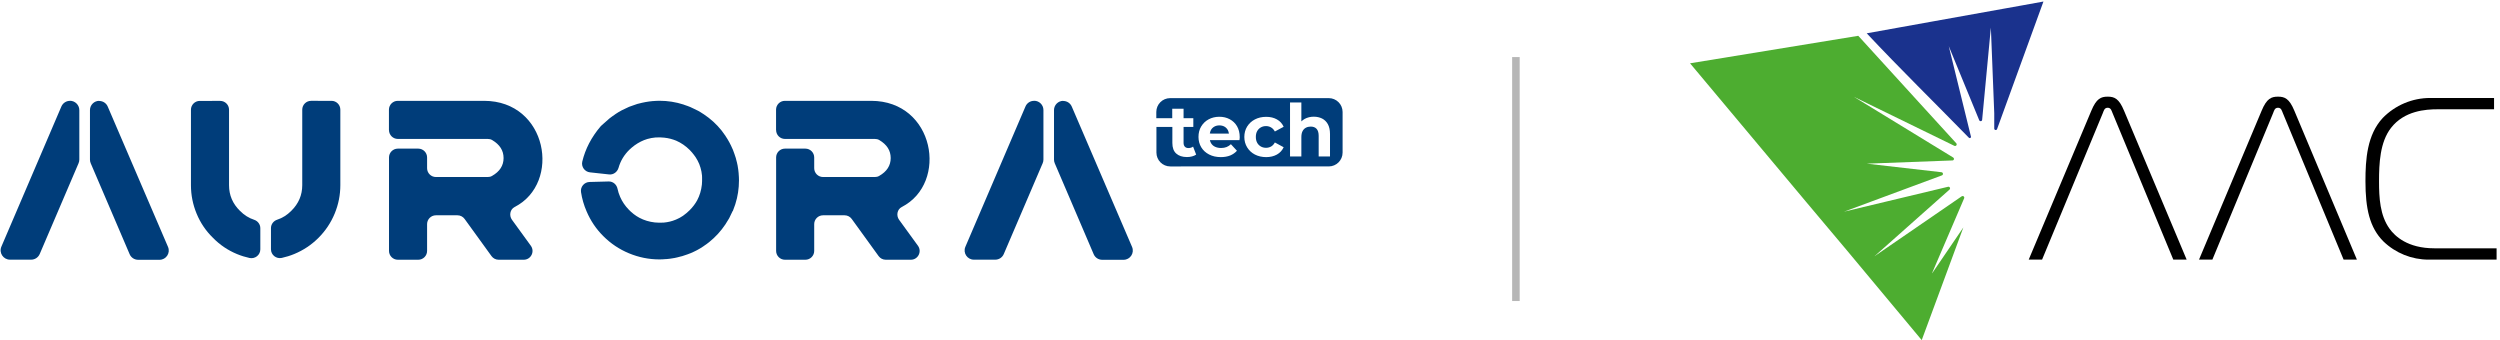
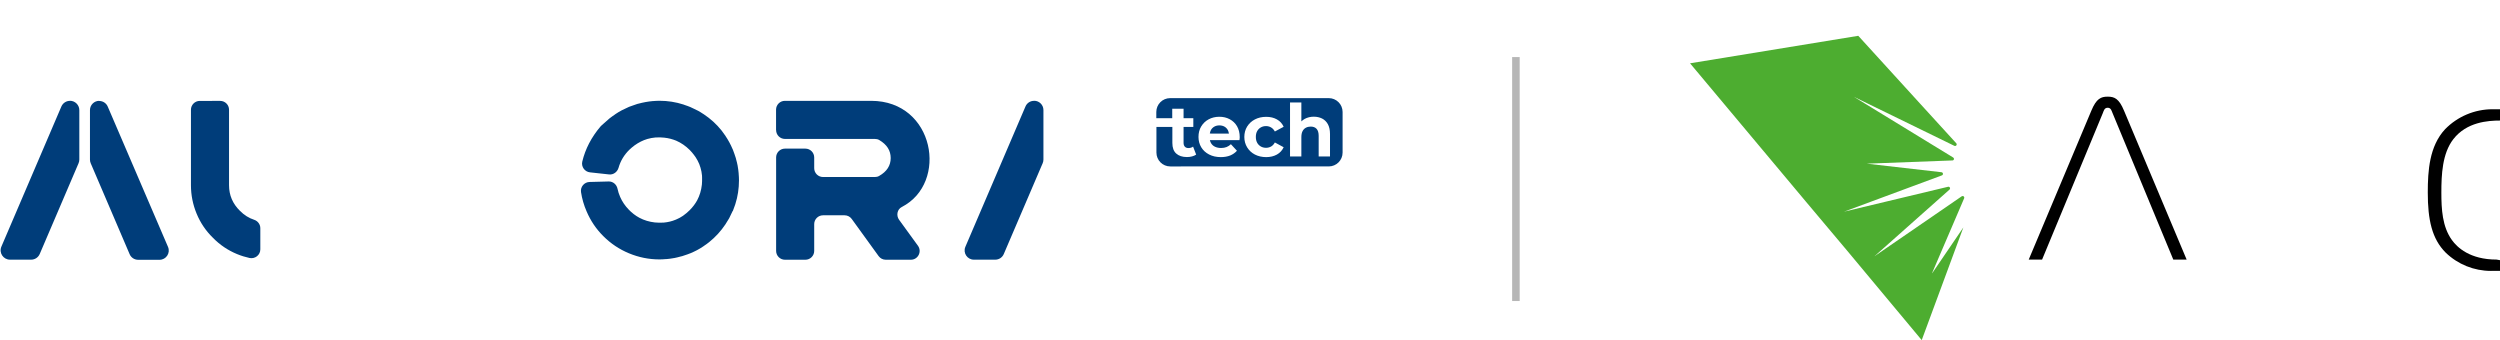
<svg xmlns="http://www.w3.org/2000/svg" xml:space="preserve" width="328.612mm" height="44.715mm" version="1.1" style="shape-rendering:geometricPrecision; text-rendering:geometricPrecision; image-rendering:optimizeQuality; fill-rule:evenodd; clip-rule:evenodd" viewBox="0 0 32861.24 4471.46">
  <defs>
    <style type="text/css">
   
    .fil3 {fill:#1A328D}
    .fil4 {fill:#4DAD30}
    .fil2 {fill:black;fill-rule:nonzero}
    .fil0 {fill:#003D7A;fill-rule:nonzero}
    .fil1 {fill:#B6B6B6;fill-rule:nonzero}
   
  </style>
  </defs>
  <g id="Слой_x0020_1">
    <g id="_1635696323712">
      <g>
        <path class="fil0" d="M10200.83 1710.18l0 -268.94c0,-63.71 52.14,-115.85 115.85,-115.85l1134.55 0c834.96,0 1018.68,1080.76 402.19,1395.21 -61.24,31.43 -75.32,112.53 -35.59,167.98l248.27 341.76c55.45,76.97 0.81,183.72 -93.52,183.72l-330.18 0c-37.25,0 -72,-18.2 -93.52,-48.01l-353.36 -488.22c-21.52,-29.81 -56.27,-48.01 -93.52,-48.01l-283.83 0.03c-63.71,0 -115.85,52.14 -115.85,115.85l0 352.51c0,63.71 -52.14,115.85 -115.85,115.85l-268.94 0c-63.71,0 -115.85,-52.14 -115.85,-115.85l0 -1228.88c0,-63.71 52.14,-115.85 115.85,-115.85l268.94 0c63.71,0 115.85,52.14 115.85,115.85l0 141.49c0,63.71 52.14,115.85 115.85,115.85l681.07 0.03c19.86,0 39.73,-4.12 56.27,-14.07 100.96,-57.11 152.25,-135.71 152.25,-235.01 0,-99.3 -49.66,-177.09 -149.78,-236.67 -17.39,-10.76 -38.06,-14.89 -58.77,-14.89l-1181.68 0c-63.71,0 -115.85,-52.14 -115.85,-115.85l-0.85 -0.03z" />
-         <path class="fil0" d="M5112.41 1710.18l0 -268.94c0,-63.71 52.14,-115.85 115.85,-115.85l1134.55 0c834.96,0 1018.67,1080.76 402.18,1395.21 -61.24,31.43 -75.31,112.53 -35.59,167.98l248.27 341.76c55.46,76.97 0.82,183.72 -93.51,183.72l-330.19 0c-37.25,0 -72,-18.2 -93.51,-48.01l-353.37 -488.22c-21.51,-29.81 -56.26,-48.01 -93.51,-48.01l-283.84 0.03c-63.71,0 -115.84,52.14 -115.84,115.85l0 352.51c0,63.71 -52.14,115.85 -115.85,115.85l-268.95 0c-63.71,0 -115.85,-52.14 -115.85,-115.85l0 -1228.88c0,-63.71 52.14,-115.85 115.85,-115.85l268.95 0c63.71,0 115.85,52.14 115.85,115.85l0 141.49c0,63.71 52.13,115.85 115.84,115.85l681.05 0.03c19.86,0 39.72,-4.12 56.26,-14.07 100.97,-57.11 152.26,-135.71 152.26,-235.01 0,-99.3 -49.67,-177.09 -149.78,-236.67 -17.39,-10.76 -38.07,-14.89 -58.77,-14.89l-1181.66 0c-63.71,0 -115.85,-52.14 -115.85,-115.85l-0.84 -0.03z" />
        <path class="fil0" d="M9631.51 2775.21c0,0 1.66,-3.32 2.47,-4.98 9.1,-22.33 16.55,-45.5 24.83,-67.87 2.47,-6.63 4.98,-13.23 6.63,-19.04 32.28,-100.96 48.01,-205.24 48.01,-312.8 0,-28.96 -1.65,-57.92 -4.12,-86.07 0,-1.66 0,-3.32 0,-4.97 -2.48,-33.09 -7.45,-66.22 -13.23,-99.31 0,0 0,-0.81 0,-1.65 -5.79,-28.97 -12.42,-57.93 -20.68,-86.08 -1.66,-4.97 -1.66,-9.1 -3.31,-14.07 0,-0.81 0,-1.66 -0.82,-2.47 -4.97,-17.39 -11.57,-34.75 -17.39,-52.14 -5.78,-17.39 -11.57,-34.75 -19.04,-52.14 0,0 0,-1.66 -0.82,-2.47 -1.65,-4.13 -4.13,-8.29 -5.78,-12.42 -24.84,-58.76 -55.46,-115.03 -91.02,-167.98 0,0 0,0 0,-0.81 -16.54,-24.84 -33.93,-48.83 -52.14,-72 -67.02,-84.42 -145.65,-154.76 -233.35,-213.5 -4.13,-3.31 -9.1,-5.78 -13.23,-8.28 -21.52,-14.08 -43.03,-28.15 -65.37,-39.72 -1.65,-0.82 -4.12,-1.66 -5.78,-2.48 -14.08,-7.44 -28.96,-14.07 -43.85,-21.51 -15.73,-7.45 -31.43,-15.74 -47.17,-22.34 -1.65,0 -3.31,-1.65 -5.78,-2.47 -23.18,-9.94 -46.35,-17.39 -70.34,-25.64 -5.79,-1.66 -11.58,-4.13 -17.39,-6.63 -100.96,-32.28 -205.24,-48.83 -312.8,-48.83 -29.81,0 -58.77,1.66 -87.73,4.13 -0.81,0 -1.66,0 -3.31,0 -63.71,5.79 -125.8,17.39 -187.04,33.94 -4.97,1.66 -9.1,1.66 -14.07,3.31 -0.82,0 -1.66,0 -2.47,0.82 -17.39,4.97 -34.75,11.57 -52.14,18.2 -17.39,5.78 -34.75,11.57 -51.29,18.2 -0.82,0 -1.66,0 -2.47,0.81 -4.98,1.66 -9.11,4.13 -14.08,6.64 -26.49,11.57 -52.95,23.98 -78.63,37.25 -0.81,0 -2.47,1.65 -3.31,1.65 -28.15,14.89 -56.27,31.44 -82.76,49.67 -3.32,2.47 -6.63,4.97 -9.95,7.44 -21.51,14.89 -43.85,29.81 -64.55,46.36 -2.47,2.47 -4.97,4.97 -8.29,6.63l-100.12 88.54c-4.97,4.13 -9.94,9.1 -14.07,14.07 -120.82,142.34 -200.26,296.25 -239.98,461.77 -15.74,67.87 32.27,134.05 100.96,141.49l250.74 27.31c57.11,6.63 108.4,-31.43 124.95,-86.89 25.65,-91.01 73.66,-170.45 142.34,-237.51l-0.03 0c21.51,-20.67 44.69,-39.72 67.87,-57.11 52.95,-38.06 109.25,-67.03 168.83,-84.42 4.13,-1.65 9.1,-2.47 14.07,-3.31 12.42,-3.32 24.83,-6.63 38.06,-9.1 5.79,-0.82 12.42,-1.66 18.21,-2.47 12.41,-1.66 24.83,-4.13 37.25,-4.98 1.66,0 3.31,0 4.13,0 35.59,-2.47 71.99,-1.65 110.06,2.47 56.26,5.79 108.4,19.86 157.22,39.72 64.56,28.15 124.14,68.69 177.94,122.48 22.33,22.33 42.19,46.36 59.58,70.34 4.97,6.63 9.94,12.42 14.07,19.05 0.82,1.66 1.66,3.32 3.32,4.97 9.1,14.08 18.2,28.97 25.64,43.04 0,0 0,0 0,0 8.29,15.73 15.74,31.43 22.34,47.17 3.31,8.28 6.63,17.39 9.1,26.49 2.47,7.44 5.78,14.88 7.44,21.52 9.95,33.09 16.55,67.86 19.86,103.43 0,0.81 0,1.65 0,2.47 0,8.29 0,17.39 0.81,25.64 0.82,29.81 0,59.59 -2.47,90.21 -8.28,76.12 -28.96,144.8 -62.05,206.89 -25.65,46.35 -57.92,89.39 -98.49,129.92 -27.3,27.31 -55.45,50.48 -84.41,71.15 -0.82,0 -2.47,1.66 -3.32,2.48 -10.76,7.44 -21.52,13.23 -32.28,19.86 -4.97,3.31 -10.76,6.63 -15.73,9.1 -11.57,5.78 -23.17,11.57 -34.75,16.54 -4.12,1.66 -8.28,4.13 -13.23,5.79 -48.82,20.67 -100.96,33.09 -155.57,38.06 0,0 -0.81,0 -1.65,0 -8.29,0 -17.39,0 -26.49,0.82 -29.81,0.81 -59.59,0 -90.21,-2.48 -72.81,-8.28 -140.68,-28.14 -202.73,-61.23 -27.3,-14.08 -51.29,-30.62 -75.31,-48.83 -11.57,-9.1 -23.18,-19.04 -34.75,-28.96 -10.76,-9.1 -20.67,-19.86 -30.62,-29.81 -48.01,-49.66 -86.07,-105.08 -112.53,-166.32 -15.73,-34.75 -27.31,-71.16 -34.75,-107.59 -11.57,-56.27 -59.58,-97.65 -116.69,-95.99l-250.75 6.63c-69.52,1.66 -122.47,63.71 -112.53,132.39 13.23,87.73 38.06,172.96 73.66,254.87 52.95,123.3 125.79,231.7 220.12,325.22 96.83,96.83 209.36,172.11 336.82,225.09 127.45,52.95 261.5,80.26 400.52,80.26 27.31,0 54.61,-1.66 81.92,-4.13 3.31,0 6.63,0 9.94,0 33.09,-2.47 65.37,-7.44 97.65,-13.23 0.81,0 1.65,0 2.47,0 28.96,-5.79 57.92,-12.42 86.07,-20.67 4.13,-0.82 9.1,-1.66 13.23,-3.32 0,0 1.66,0 2.47,0 17.39,-4.97 34.75,-11.57 52.14,-17.39 17.39,-5.79 35.59,-11.57 52.14,-19.05 0,0 1.65,0 2.47,0 4.13,-1.65 8.29,-4.13 12.41,-5.78 27.31,-11.58 54.61,-23.99 81.1,-38.07 0,0 0,0 0,0 29.81,-15.73 57.93,-33.09 86.08,-52.13 1.65,-0.82 2.47,-1.66 4.12,-3.32 23.99,-15.73 47.17,-32.28 69.53,-50.48 83.57,-67.02 154.76,-145.65 213.5,-233.35 3.31,-4.98 6.63,-10.76 9.94,-16.55 13.23,-20.67 26.49,-41.38 38.91,-62.9 0.81,-1.65 1.66,-3.31 2.47,-4.97 8.29,-14.89 14.89,-29.8 21.52,-44.69 7.44,-15.73 15.73,-30.62 22.33,-46.35l0.75 1.75z" />
      </g>
      <g>
        <path class="fil0" d="M3421.79 2998.65c0,-50.48 -33.93,-94.33 -81.91,-110.07 -68.68,-22.33 -130.73,-61.23 -186.19,-117.5 -95.17,-93.52 -143.15,-205.24 -143.15,-336.82l0 -992.21c0,-63.71 -52.14,-115.85 -115.85,-115.85l-268.97 0.03c-63.71,0 -115.85,52.14 -115.85,115.85l0 992.21c0,129.11 24.83,254.06 74.47,374.04 49.66,119.98 120.82,225.91 214.33,316.95 91.02,93.52 196.95,164.68 316.96,214.34 53.79,22.33 108.4,38.91 163.86,51.3 72.81,15.73 142.34,-38.91 142.34,-113.38l0 -278.86 -0.04 -0.03z" />
-         <path class="fil0" d="M4088.76 1325.39c-63.71,0 -115.84,52.14 -115.84,115.85l0 992.21c0,130.74 -48.01,243.3 -143.16,336.82 -55.45,56.26 -117.5,95.17 -186.18,117.5 -48.01,15.73 -81.92,59.58 -81.92,110.06l0 278.86c0,74.47 69.53,129.11 142.34,113.38 55.45,-12.42 110.06,-28.96 163.86,-51.29 119.98,-49.67 226.75,-120.82 318.58,-212.68 91.83,-91.86 163.01,-198.61 212.68,-318.58 49.67,-119.98 74.47,-244.96 74.47,-374.04l0 -992.21c0,-63.71 -52.14,-115.85 -115.85,-115.85l-268.98 -0.03z" />
      </g>
      <g>
        <path class="fil0" d="M13593.7 1325.39l-2.5 0c-48.82,0 -92.67,28.96 -111.72,73.65l-790.29 1845.38c-33.94,80.25 24.83,168.83 111.72,168.83l281.36 0c48.82,0 92.67,-28.96 111.72,-73.66l511.4 -1194.1c6.63,-14.89 9.95,-31.43 9.95,-48.01l0 -651.27c0,-67.03 -54.61,-121.63 -121.64,-121.63l0 0.81z" />
-         <path class="fil0" d="M13975.99 1325.39l0 0c-67.02,0 -121.63,54.61 -121.63,121.63l0 651.27c0,16.55 3.31,32.28 9.94,48.01l167.99 392.24 214.34 500.64 129.11 302.04c19.04,44.69 62.89,73.65 111.72,73.65l281.3 0.03c86.88,0 145.65,-89.38 111.72,-168.83l-792.77 -1845.37c-19.04,-44.69 -62.89,-73.65 -111.72,-73.65l0 -1.66z" />
      </g>
      <g>
        <path class="fil0" d="M920.18 1325.39l0 0c-49.67,0 -93.52,28.96 -113.38,74.47l-788.63 1842.05c-34.75,81.1 24.83,171.31 113.38,171.31l277.23 0.03c49.67,0 93.52,-28.96 113.38,-74.47l510.58 -1193.29c6.64,-15.73 9.95,-31.43 9.95,-48.82l0 -648.77c0,-67.87 -55.45,-123.29 -123.29,-123.29l0.78 0.78z" />
        <path class="fil0" d="M1304.16 1325.39l0 0c-67.02,0 -121.63,54.61 -121.63,121.63l0 651.27c0,16.55 3.31,32.28 9.94,48.01l167.99 392.24 214.34 500.64 129.11 302.04c19.04,44.69 62.89,73.65 111.71,73.65l281.3 0.03c86.89,0 145.66,-89.38 111.72,-168.83l-792.76 -1845.37c-19.05,-44.69 -62.9,-73.65 -111.72,-73.65l0 -1.66z" />
      </g>
    </g>
    <g id="_1635696325008">
      <path class="fil0" d="M16153.21 1754.88c-2.47,-15.74 -6.63,-31.44 -13.23,-43.85 -10.76,-19.86 -25.65,-35.6 -44.7,-46.35 -19.04,-10.76 -41.38,-16.55 -67.02,-16.55 -25.65,0 -48.01,5.79 -67.03,16.55 -19.01,10.75 -34.75,26.49 -45.5,47.16 -6.63,13.23 -10.76,27.3 -13.23,43.85l251.55 0.03 -0.84 -0.84z" />
      <path class="fil0" d="M17464 1289.83l-2082.85 0c-100.12,0 -182.06,81.1 -182.06,182.06l0 81.91 209.36 0 0 -124.95 148.94 0 0 124.95 128.27 0 0 115.04 -128.27 0 0 209.36c0,21.52 5.79,38.06 17.39,50.48 11.6,12.42 27.31,17.39 47.17,17.39 23.99,0 43.85,-6.63 60.39,-19.05l40.54 105.09c-15.74,10.76 -33.94,19.05 -54.61,23.99 -21.52,5.79 -43.85,8.29 -66.22,8.29 -60.39,0 -107.59,-15.73 -141.49,-46.35 -33.94,-30.62 -50.48,-76.97 -50.48,-138.21l0 -211.03 -204.39 0.04c0,0 -4.97,0 -4.97,0l0 336.81c0,100.12 81.1,182.06 182.06,182.06l2082.88 -0.03c100.12,0 182.06,-81.1 182.06,-182.06l0 -533.76c0,-100.12 -81.1,-182.06 -182.06,-182.06l-1.66 0.03zm-1170.11 531.26c0,7.44 -1.66,14.07 -1.66,20.67l-388.92 0c3.31,13.23 7.44,26.49 14.07,38.07 12.42,21.51 29.81,38.06 52.95,48.82 22.34,10.76 49.67,16.54 80.26,16.54 27.3,0 51.29,-4.12 72,-12.41 20.67,-8.29 39.72,-20.68 57.11,-37.25l79.44 86.07c-23.99,26.49 -52.95,47.16 -88.54,62.05 -35.6,14.08 -76.97,21.52 -123.29,21.52 -58.77,0 -110.07,-11.57 -154.76,-34.75 -44.69,-23.17 -78.63,-54.61 -102.62,-94.33 -23.99,-39.72 -36.4,-85.23 -36.4,-136.55 0,-51.33 11.57,-97.65 35.59,-137.37 23.99,-39.72 56.27,-71.15 97.64,-93.51 41.38,-22.33 88.55,-33.94 140.69,-33.94 52.13,0 95.98,10.76 136.55,32.28 40.53,21.52 72.81,52.14 95.99,91.86 23.17,39.72 35.59,87.73 35.59,143.15 0,5.79 0,12.42 -0.82,19.86l-0.87 -0.78zm230.88 55.45c11.57,20.68 28.15,37.25 48.01,48.82 19.86,11.58 43.04,17.39 68.68,17.39 23.99,0 45.51,-5.78 65.37,-16.54 19.86,-10.76 37.25,-28.96 50.48,-53.8l115.85 62.9c-19.05,41.38 -48.82,73.66 -88.54,95.99 -39.72,22.33 -87.73,33.93 -141.5,33.93 -53.76,0 -105.09,-11.57 -148.12,-33.93 -43.04,-22.33 -76.97,-53.8 -101.78,-94.33 -24.8,-40.54 -37.25,-86.07 -37.25,-136.55 0,-50.49 12.42,-97.65 37.25,-137.37 24.84,-39.72 58.77,-71.16 101.78,-93.52 43.03,-22.33 92.67,-33.93 148.12,-33.93 55.45,0 101.78,11.57 141.5,33.93 40.53,22.33 69.52,55.46 88.54,96.83l-115.85 62.06c-13.23,-23.99 -29.8,-42.2 -50.48,-53.8 -19.86,-11.57 -42.19,-17.39 -65.37,-17.39 -25.64,0 -48.82,5.79 -68.68,17.39 -20.67,11.57 -36.4,28.15 -48.01,48.82 -11.6,20.68 -17.39,46.36 -17.39,76.13 0,29.78 5.79,55.45 17.39,76.13l0 0.84zm957.44 180.4l-148.94 0 0 -271.41c0,-41.38 -9.1,-72 -27.31,-91.86 -18.2,-19.86 -43.85,-29.81 -76.97,-29.81 -23.99,0 -44.69,4.98 -63.71,14.89 -19.05,9.95 -33.09,24.83 -43.85,45.51 -10.76,20.67 -15.73,46.35 -15.73,78.63l0 254.05 -148.97 0 0 -710 148.97 -0.03 0 249.08c13.23,-13.23 28.96,-24.83 45.51,-33.93 34.75,-18.21 73.65,-28.15 117.5,-28.15 40.54,0 76.97,8.29 109.25,23.99 32.28,16.54 57.93,41.38 76.13,74.47 18.2,33.09 28.15,76.12 28.15,128.26l0 294.59 -0.03 1.72z" />
    </g>
    <g id="_1635696324768">
      <rect class="fil1" x="19876.3" y="750.07" width="99.18" height="3206.82" />
    </g>
    <path id="svg_1" class="fil2" d="M26666.73 3411.97l175.57 0 798.52 -1925.96c11.84,-27.41 18.51,-69.63 63.69,-69.63 45.19,0 51.13,42.22 63.7,69.63l798.52 1925.96 175.57 0 -822.97 -1957.06c-66.66,-160.73 -127.41,-184.45 -214.82,-184.45 -87.4,0 -148.16,23.72 -214.82,184.45l-822.96 1957.06z" />
-     <path id="svg_2" class="fil2" d="M28905.27 3411.97l175.57 0 798.52 -1925.96c11.85,-27.41 18.51,-69.63 63.7,-69.63 45.18,0 51.12,42.22 63.69,69.63l798.53 1925.96 174.81 0 -822.24 -1957.06c-66.66,-160.73 -127.41,-184.45 -214.82,-184.45 -87.41,0 -148.16,23.72 -214.82,184.45l-822.97 1957.06 0.03 0z" />
-     <path id="svg_3" class="fil2" d="M32816.43 3411.97l0 -148.16 -819.27 0c-351.11,0 -518.53,-160.73 -587.4,-257.04 -126.66,-175.57 -138.53,-405.92 -138.53,-623.71 0,-235.57 11.84,-514.08 157.03,-701.49 175.57,-226.66 456.3,-245.2 614.09,-245.2l740.74 0 0 -148.16 -810.37 0c-9.52,-0.22 -19.32,-0.44 -28.9,-0.44 -235.11,0 -460.46,95.05 -624.47,263.45 -205.91,222.24 -226.66,544.45 -226.66,831.87 0,357.04 54.06,608.14 235.57,789.65 159.38,153.87 372.66,240.04 594.31,240.04 12.74,0 25.59,-0.31 38.22,-0.84l855.56 0 0.08 0.03z" />
-     <path id="svg_4" class="fil3" d="M25615.61 606.74l0 0 400.75 974.83c3.33,6.97 10.36,11.42 18.09,11.42 9.74,0 18.05,-7 19.71,-16.6l114.81 -1214.09 44.46 1125.95 0 200.01c-0.06,0.5 -0.08,1.06 -0.08,1.6 0,10.64 8.62,19.26 19.26,19.26 8.7,0 16.32,-5.82 18.59,-14.22l608.9 -1674.83 -302.22 54.82 -231.85 41.49 -932.6 167.42 -856.31 154.07c448.9,477.79 888.9,907.4 1341.5,1371.11 3.05,3.92 7.78,6.22 12.76,6.22 8.99,0 16.3,-7.31 16.3,-16.3 0,-1.84 -0.31,-3.72 -0.96,-5.45l-291.11 -1186.68 0 -0.03z" />
+     <path id="svg_3" class="fil2" d="M32816.43 3411.97c-351.11,0 -518.53,-160.73 -587.4,-257.04 -126.66,-175.57 -138.53,-405.92 -138.53,-623.71 0,-235.57 11.84,-514.08 157.03,-701.49 175.57,-226.66 456.3,-245.2 614.09,-245.2l740.74 0 0 -148.16 -810.37 0c-9.52,-0.22 -19.32,-0.44 -28.9,-0.44 -235.11,0 -460.46,95.05 -624.47,263.45 -205.91,222.24 -226.66,544.45 -226.66,831.87 0,357.04 54.06,608.14 235.57,789.65 159.38,153.87 372.66,240.04 594.31,240.04 12.74,0 25.59,-0.31 38.22,-0.84l855.56 0 0.08 0.03z" />
    <path id="svg_5" class="fil4" d="M25397.1 3587.54l0 0 420.73 -981.49c1.07,-2.6 1.6,-5.34 1.6,-8.12 0,-11.87 -9.6,-21.47 -21.47,-21.47 -4.26,0 -8.4,1.26 -11.93,3.64l-1148.15 788.89 987.42 -877.05c4.62,-4.09 7.31,-10 7.31,-16.18 0,-11.87 -9.61,-21.48 -21.48,-21.48 -1.73,0 -3.44,0.2 -5.12,0.62l-1367.42 327.42 1286.68 -477.04c8.4,-3.16 13.97,-11.2 13.97,-20.15 0,-10.95 -8.26,-20.16 -19.15,-21.34l-982.24 -112.6 0 0 1124.46 -42.22c0.34,0.06 0.7,0.06 1.07,0.06 11.45,0 20.74,-9.3 20.74,-20.75 0,-7.87 -4.42,-15.03 -11.45,-18.56l-1303.73 -797.04 1320.75 644.46c2.75,1.17 5.66,1.79 8.63,1.79 11.87,0 21.47,-9.61 21.47,-21.48 0,-4.98 -1.74,-9.8 -4.9,-13.63l-473.34 -518.53 -815.58 -894.84 -2211.13 361.5 1522.97 1818.53 544.45 647.43 977.79 1172.62 547.43 -1481.51 -410.38 602.97 0 -4.45z" />
  </g>
</svg>